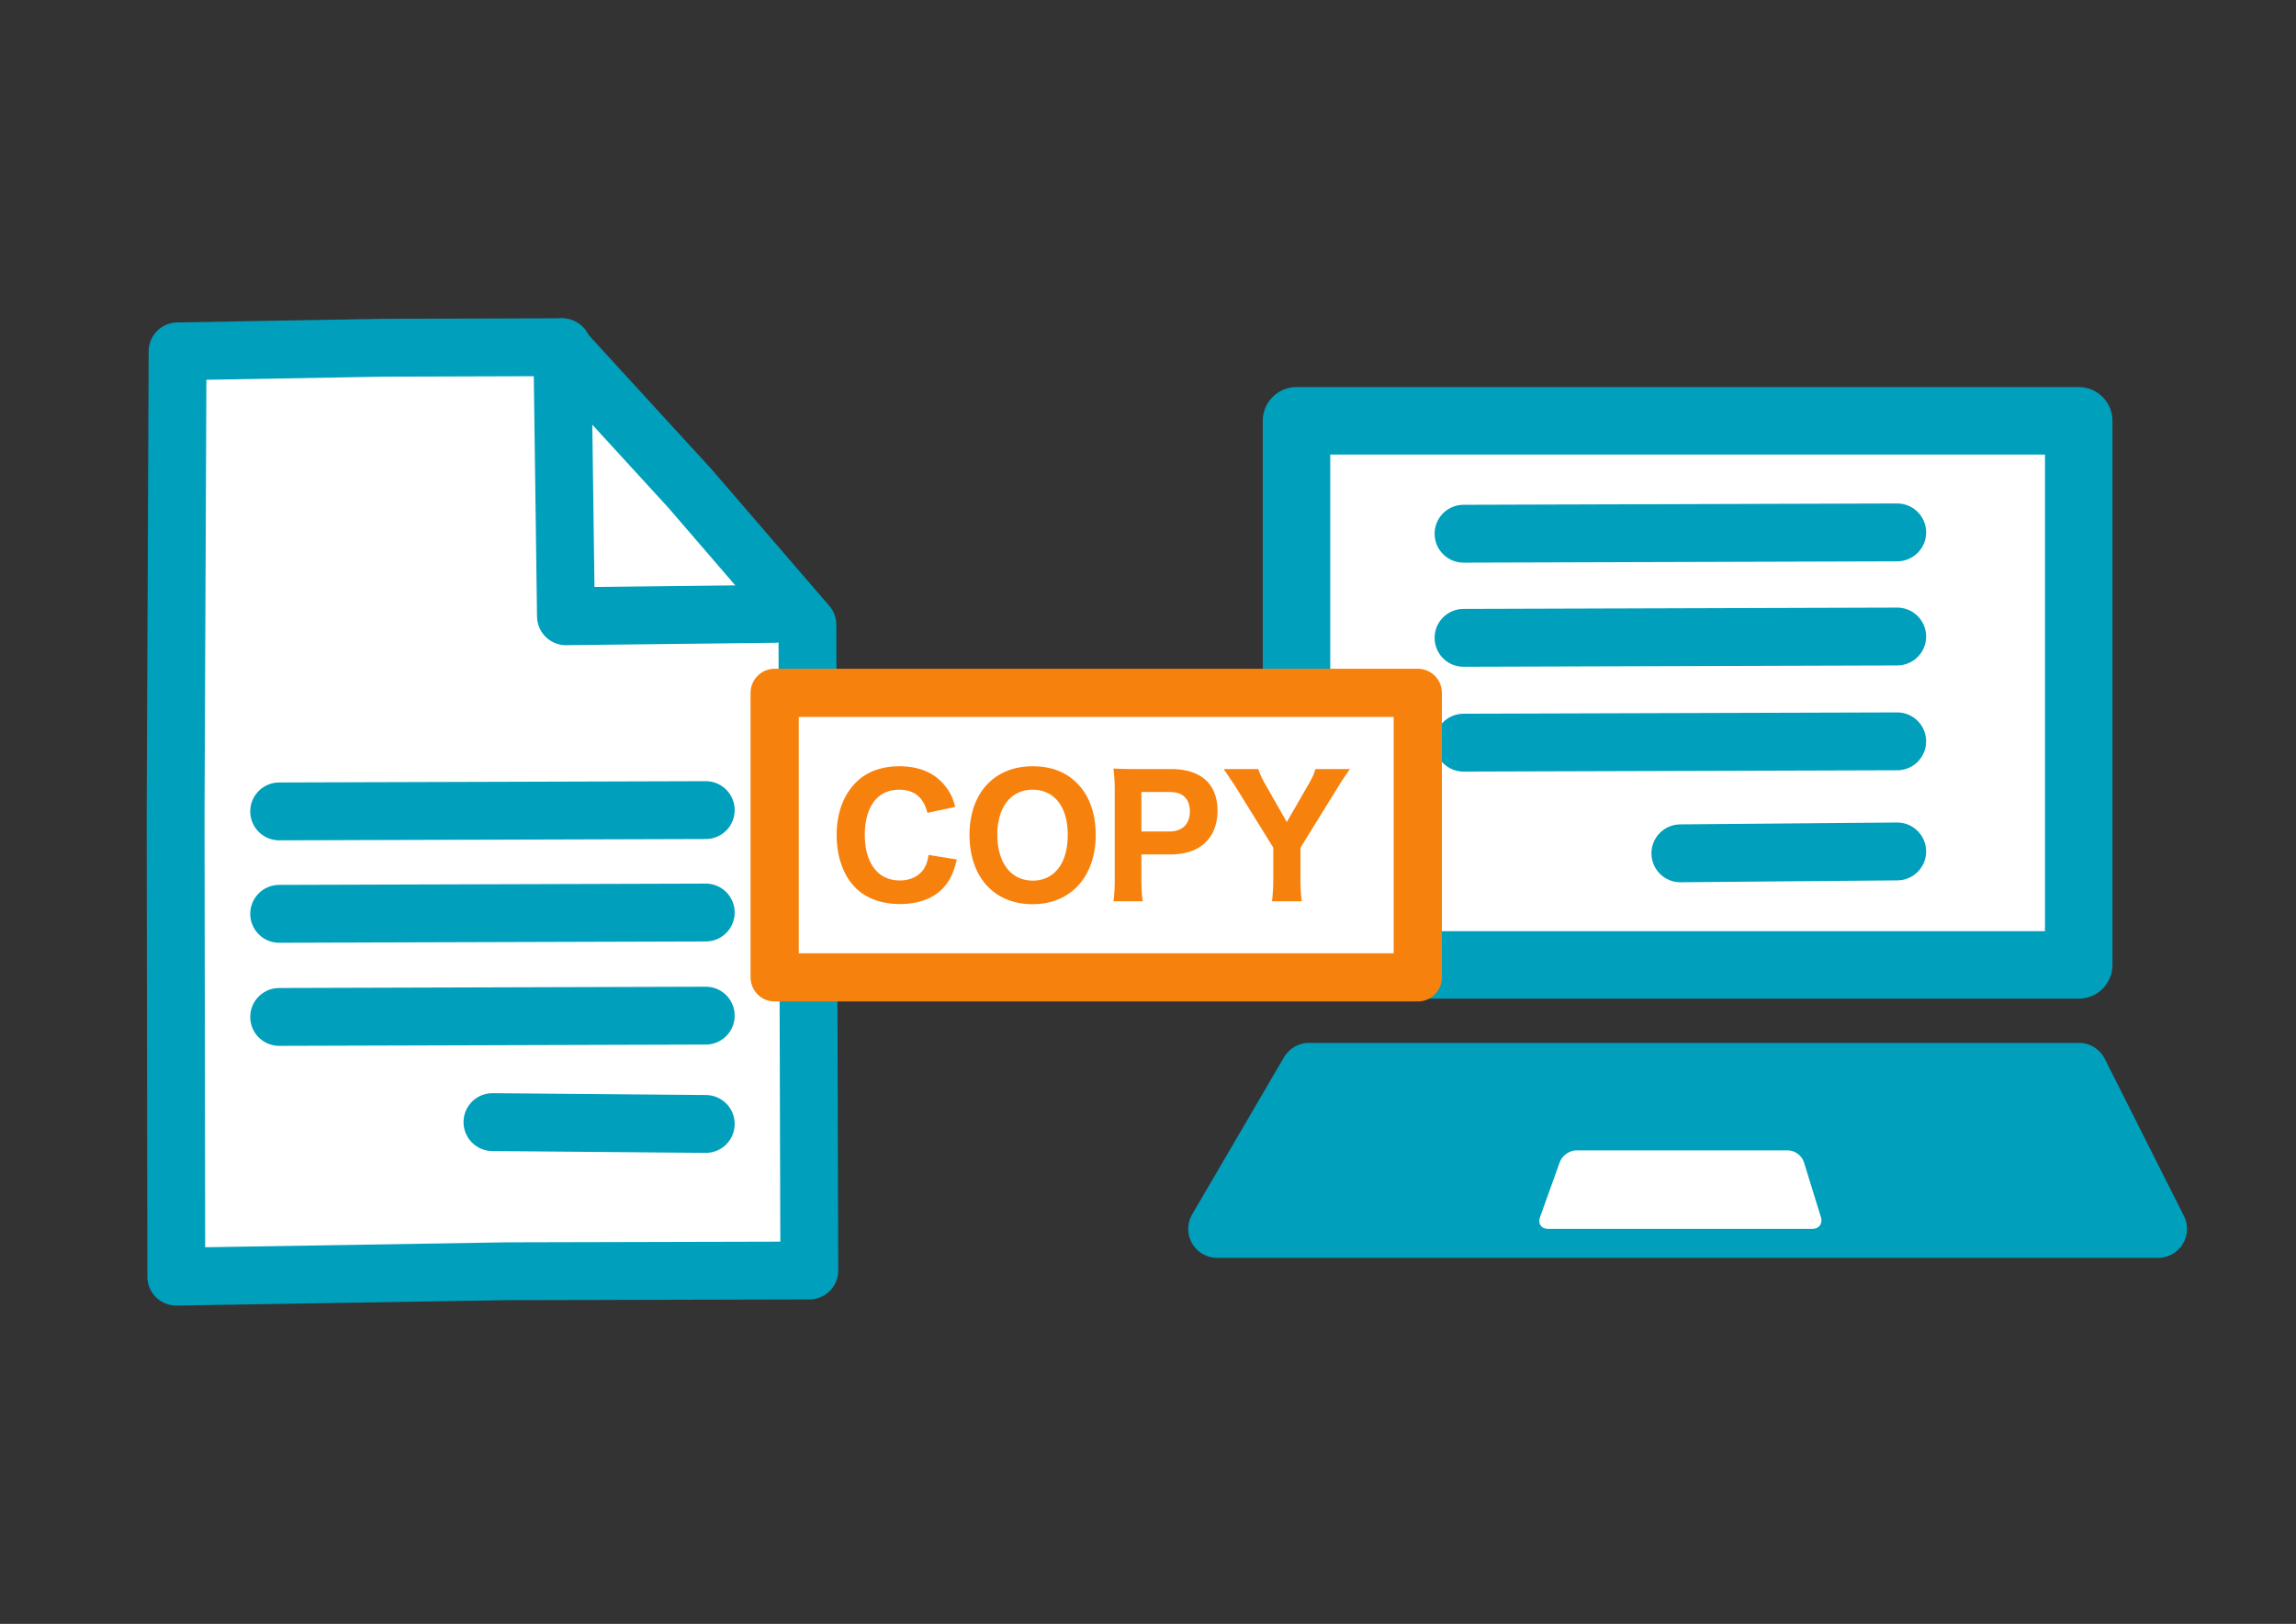
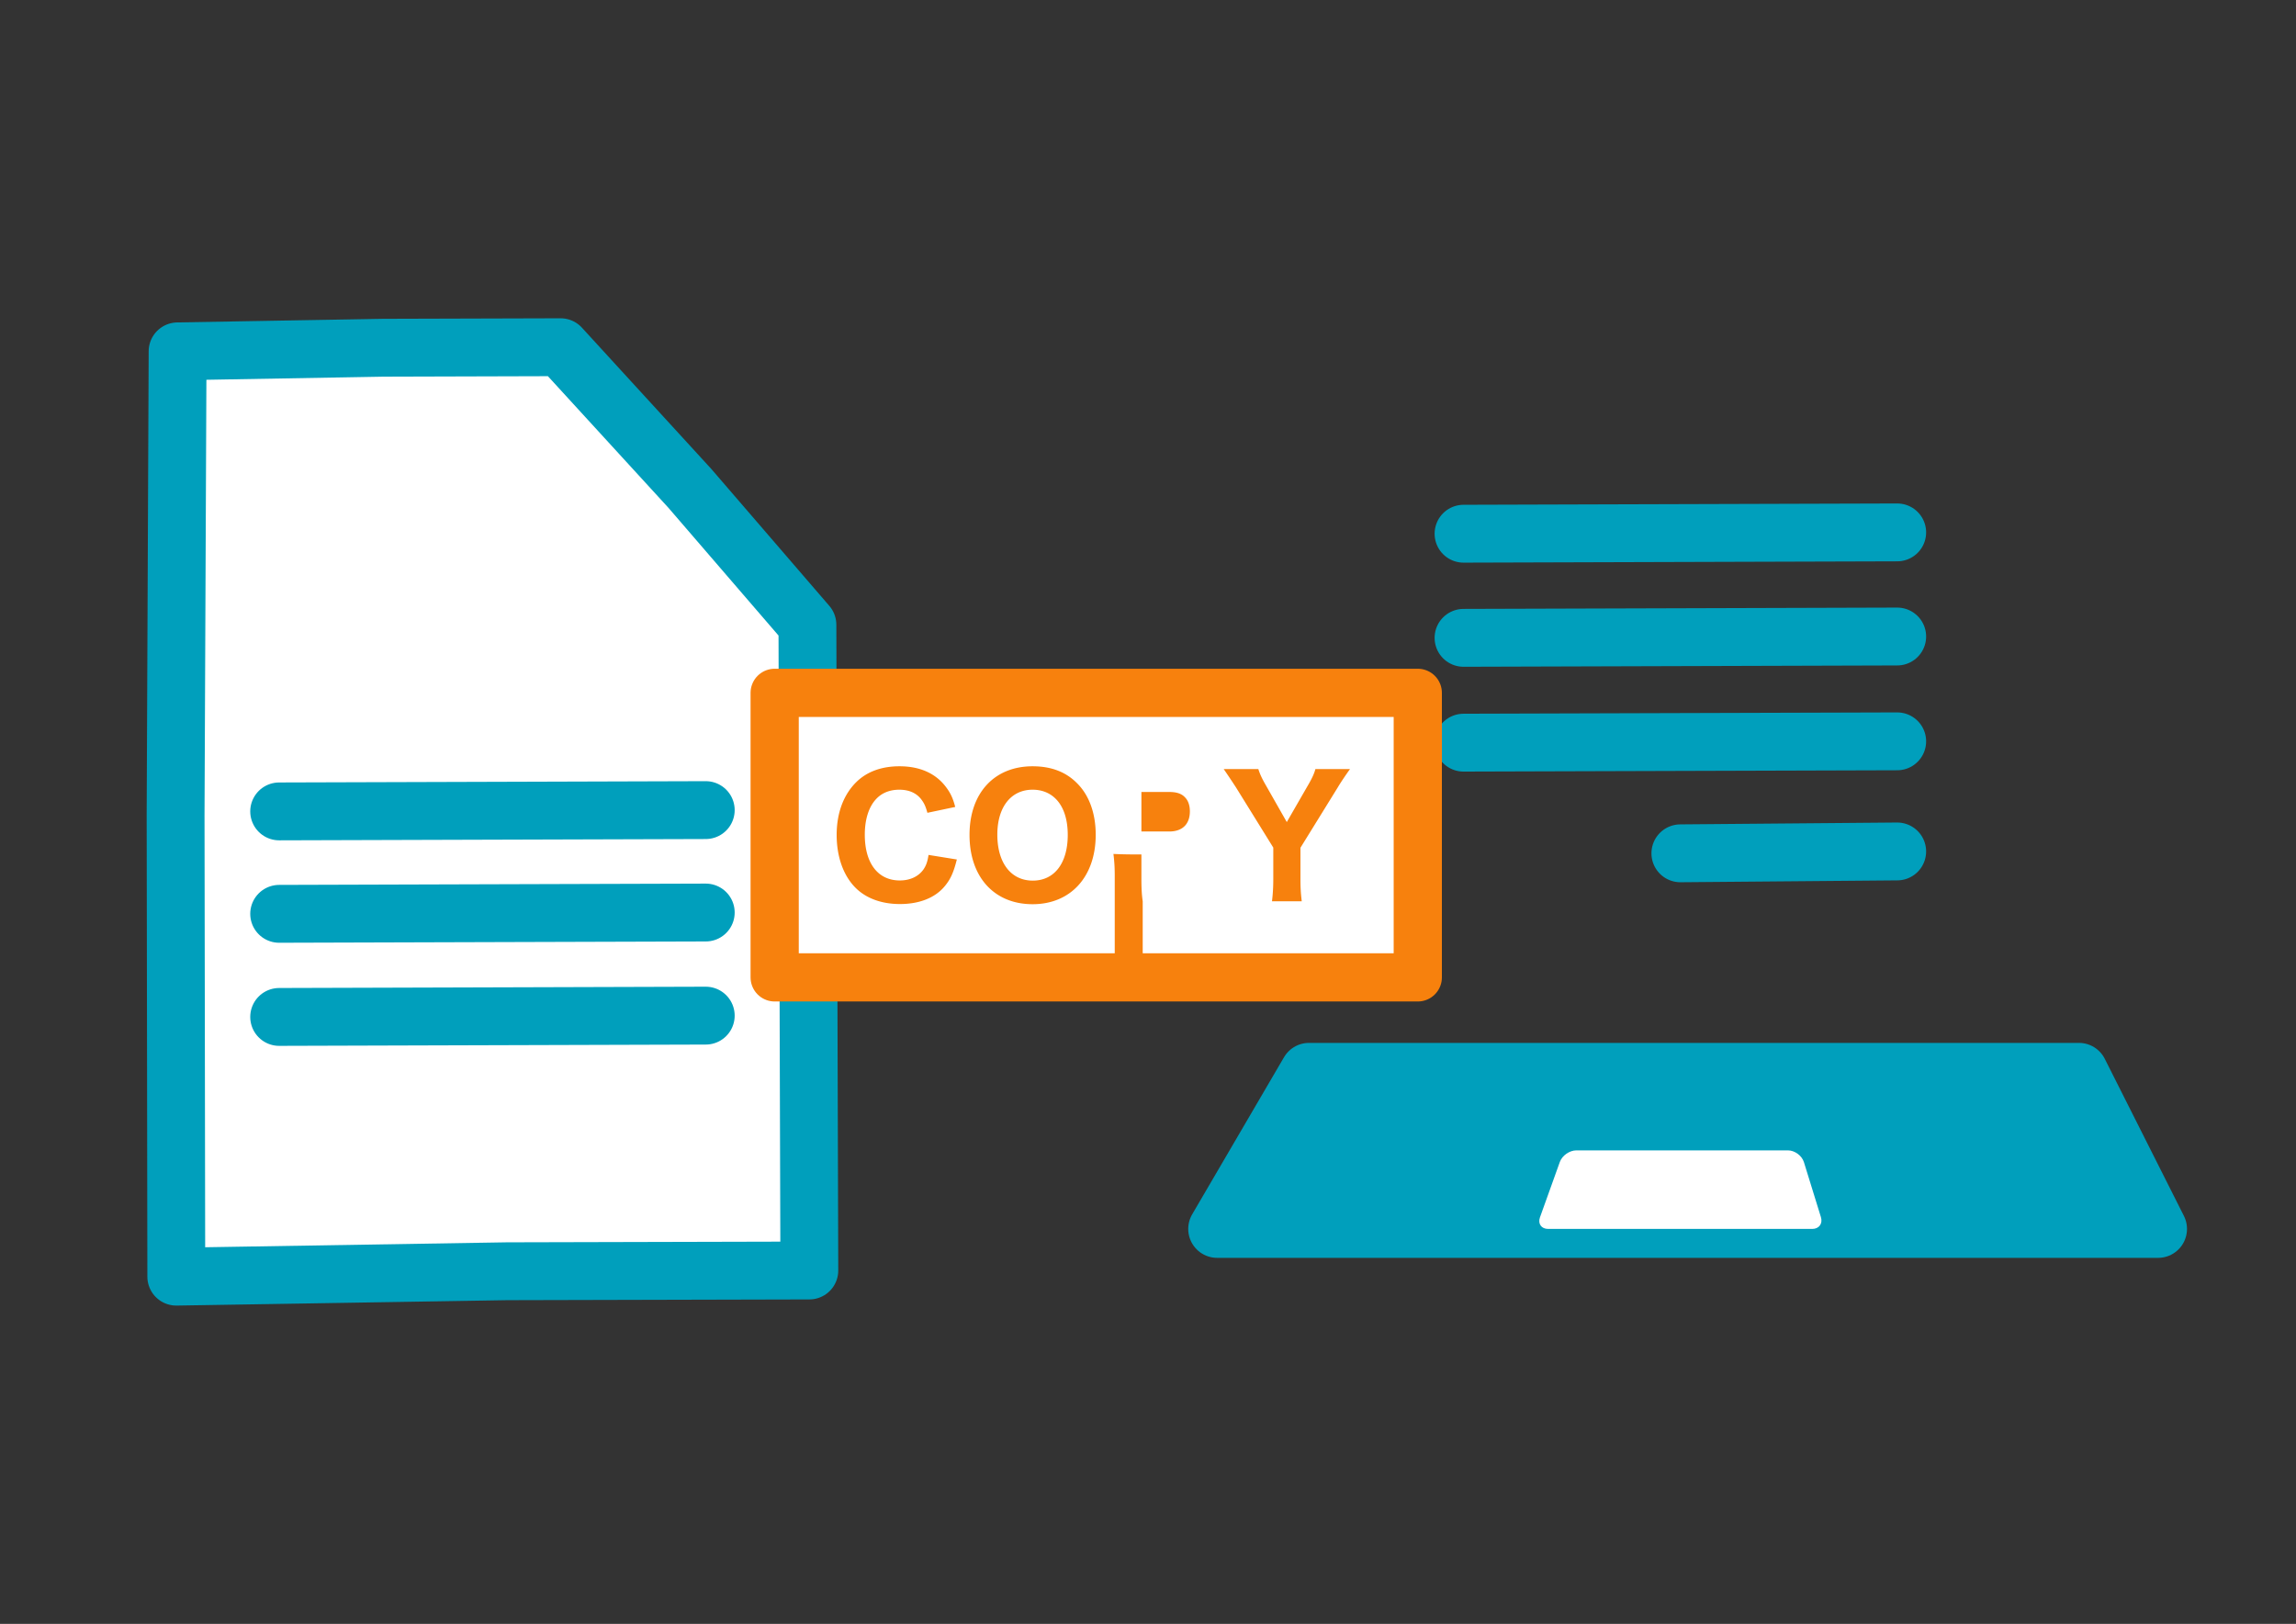
<svg xmlns="http://www.w3.org/2000/svg" xmlns:ns1="http://vectornator.io" stroke-miterlimit="10" style="fill-rule:nonzero;clip-rule:evenodd;stroke-linecap:round;stroke-linejoin:round" viewBox="0 0 1190.7 841.995" xml:space="preserve">
  <rect x="0" y="0" width="1190.7" height="841.995" fill="#333333" stroke="none" />
  <g ns1:layerName="レイヤー 1 コピー">
    <path d="m92.096 182.18 106.649-1.876 91.977-.267 33.536 36.617 33.536 36.616 30.463 35.336 30.463 35.337.497 167.412.497 167.412-156.811.389-171.482 2.802-.361-239.487 1.036-240.291Z" fill="#fff" stroke="#009fbc" stroke-linecap="butt" stroke-width="30" ns1:layerName="長方形 2" />
    <path d="M144.774 420.721 366 420.047" fill="none" stroke="#009fbc" stroke-width="30" ns1:layerName="ライン 2" />
    <path d="M144.774 473.83 366 473.156" fill="none" stroke="#009fbc" stroke-width="30" ns1:layerName="ライン 3" />
    <path d="M144.774 527.291 366 526.617" fill="none" stroke="#009fbc" stroke-width="30" ns1:layerName="ライン 4" />
-     <path d="m255.387 581.828 110.613.95" fill="none" stroke="#009fbc" stroke-width="30" ns1:layerName="ライン 5" />
-     <path d="m291.624 180.037 1.872 139.495 108.242-1.235" fill="none" stroke="#009fbc" stroke-width="30" ns1:layerName="曲線 1" />
-     <path d="M672.366 218.195h405.654V500.31H672.366V218.195Z" fill="#fff" stroke="#009fbc" stroke-width="35" ns1:layerName="長方形 3" />
    <path d="M678.838 555.752h399.292l41.04 81.461H631.213l47.625-81.461Z" fill="#009fbc" stroke="#009fbc" stroke-width="30" ns1:layerName="長方形 5" />
    <path d="M817.476 596.482h109.749c3.532 0 7.241 2.736 8.284 6.11l8.817 28.511c1.043 3.375-.974 6.11-4.506 6.11H802.86c-3.532 0-5.428-2.695-4.235-6.019l10.296-28.692c1.193-3.325 5.023-6.02 8.555-6.02Z" fill="#fff" ns1:layerName="長方形 4" />
    <path d="m758.985 276.738 224.899-.685" fill="none" stroke="#009fbc" stroke-width="30" ns1:layerName="ライン 6" />
    <path d="m758.985 330.729 224.899-.686" fill="none" stroke="#009fbc" stroke-width="30" ns1:layerName="ライン 7" />
    <path d="m758.985 385.078 224.899-.686" fill="none" stroke="#009fbc" stroke-width="30" ns1:layerName="ライン 8" />
    <path d="m871.435 442.453 112.449-.967" fill="none" stroke="#009fbc" stroke-width="30" ns1:layerName="ライン 9" />
    <path d="M401.738 359.253H735.26v147.529H401.738V359.253Z" fill="#fff" stroke="#f7810d" stroke-width="25" ns1:layerName="長方形 6" />
    <g fill="#f7810d" ns1:layerName="Text 1">
-       <path d="M495.372 418.408c-1.181-4.554-2.446-7.252-4.891-10.457-5.313-7-13.493-10.626-24.035-10.626-9.108 0-16.613 2.699-22.095 7.927-6.831 6.578-10.457 16.192-10.457 27.661 0 11.132 3.373 20.83 9.529 27.155 5.482 5.65 13.662 8.686 23.276 8.686 10.036 0 18.216-3.204 23.191-9.192 3.036-3.626 4.639-7.168 6.325-13.915l-14.674-2.361c-.59 3.711-1.265 5.482-2.614 7.506-2.614 3.71-6.999 5.734-12.312 5.734-11.301 0-18.132-8.939-18.132-23.697 0-8.096 2.109-14.59 5.988-18.638 2.952-3.12 7.084-4.722 11.891-4.722 5.228 0 9.276 1.855 11.806 5.566 1.265 1.771 1.94 3.373 2.783 6.409l14.421-3.036ZM535.514 397.325c-19.902 0-32.721 13.915-32.721 35.588 0 21.842 12.819 35.926 32.721 35.926 19.734 0 32.721-14.253 32.721-36.01 0-11.048-3.374-20.493-9.698-26.733-5.819-5.904-13.494-8.771-23.023-8.771Zm.084 59.285c-11.3 0-18.384-9.192-18.384-23.865 0-14.253 7.084-23.276 18.3-23.276 4.722 0 8.855 1.602 11.975 4.722 4.048 4.048 6.241 10.458 6.241 18.722 0 14.674-6.916 23.697-18.132 23.697ZM592.607 467.321c-.506-3.374-.675-7-.675-11.807v-12.481h14.758c8.18 0 14.421-2.108 18.722-6.494 3.963-3.963 5.987-9.529 5.987-16.276 0-6.325-1.939-11.637-5.481-15.179-4.217-4.217-10.457-6.325-18.975-6.325H588.98c-4.975 0-7.758-.085-11.553-.253.506 4.048.675 7.252.675 11.553v45.624c0 4.807-.169 8.18-.675 11.638h15.18Zm-.675-36.179V410.65h14.421c3.795 0 6.409.843 8.18 2.782 1.687 1.687 2.53 4.217 2.53 7.253 0 6.662-3.879 10.457-10.71 10.457h-14.421ZM675.083 467.321c-.506-4.217-.674-7.337-.674-11.638v-16.108l19.396-31.371c1.602-2.699 4.47-6.915 6.325-9.445h-17.963c-.59 2.277-1.771 4.891-3.963 8.602l-10.879 18.89-10.795-18.975c-2.108-3.626-3.204-6.072-3.963-8.517h-17.963a455.939 455.939 0 0 1 6.325 9.445l19.396 31.287v16.192c0 4.469-.253 8.18-.674 11.638h15.432Z" />
+       <path d="M495.372 418.408c-1.181-4.554-2.446-7.252-4.891-10.457-5.313-7-13.493-10.626-24.035-10.626-9.108 0-16.613 2.699-22.095 7.927-6.831 6.578-10.457 16.192-10.457 27.661 0 11.132 3.373 20.83 9.529 27.155 5.482 5.65 13.662 8.686 23.276 8.686 10.036 0 18.216-3.204 23.191-9.192 3.036-3.626 4.639-7.168 6.325-13.915l-14.674-2.361c-.59 3.711-1.265 5.482-2.614 7.506-2.614 3.71-6.999 5.734-12.312 5.734-11.301 0-18.132-8.939-18.132-23.697 0-8.096 2.109-14.59 5.988-18.638 2.952-3.12 7.084-4.722 11.891-4.722 5.228 0 9.276 1.855 11.806 5.566 1.265 1.771 1.94 3.373 2.783 6.409l14.421-3.036ZM535.514 397.325c-19.902 0-32.721 13.915-32.721 35.588 0 21.842 12.819 35.926 32.721 35.926 19.734 0 32.721-14.253 32.721-36.01 0-11.048-3.374-20.493-9.698-26.733-5.819-5.904-13.494-8.771-23.023-8.771Zm.084 59.285c-11.3 0-18.384-9.192-18.384-23.865 0-14.253 7.084-23.276 18.3-23.276 4.722 0 8.855 1.602 11.975 4.722 4.048 4.048 6.241 10.458 6.241 18.722 0 14.674-6.916 23.697-18.132 23.697ZM592.607 467.321c-.506-3.374-.675-7-.675-11.807v-12.481h14.758H588.98c-4.975 0-7.758-.085-11.553-.253.506 4.048.675 7.252.675 11.553v45.624c0 4.807-.169 8.18-.675 11.638h15.18Zm-.675-36.179V410.65h14.421c3.795 0 6.409.843 8.18 2.782 1.687 1.687 2.53 4.217 2.53 7.253 0 6.662-3.879 10.457-10.71 10.457h-14.421ZM675.083 467.321c-.506-4.217-.674-7.337-.674-11.638v-16.108l19.396-31.371c1.602-2.699 4.47-6.915 6.325-9.445h-17.963c-.59 2.277-1.771 4.891-3.963 8.602l-10.879 18.89-10.795-18.975c-2.108-3.626-3.204-6.072-3.963-8.517h-17.963a455.939 455.939 0 0 1 6.325 9.445l19.396 31.287v16.192c0 4.469-.253 8.18-.674 11.638h15.432Z" />
    </g>
  </g>
</svg>